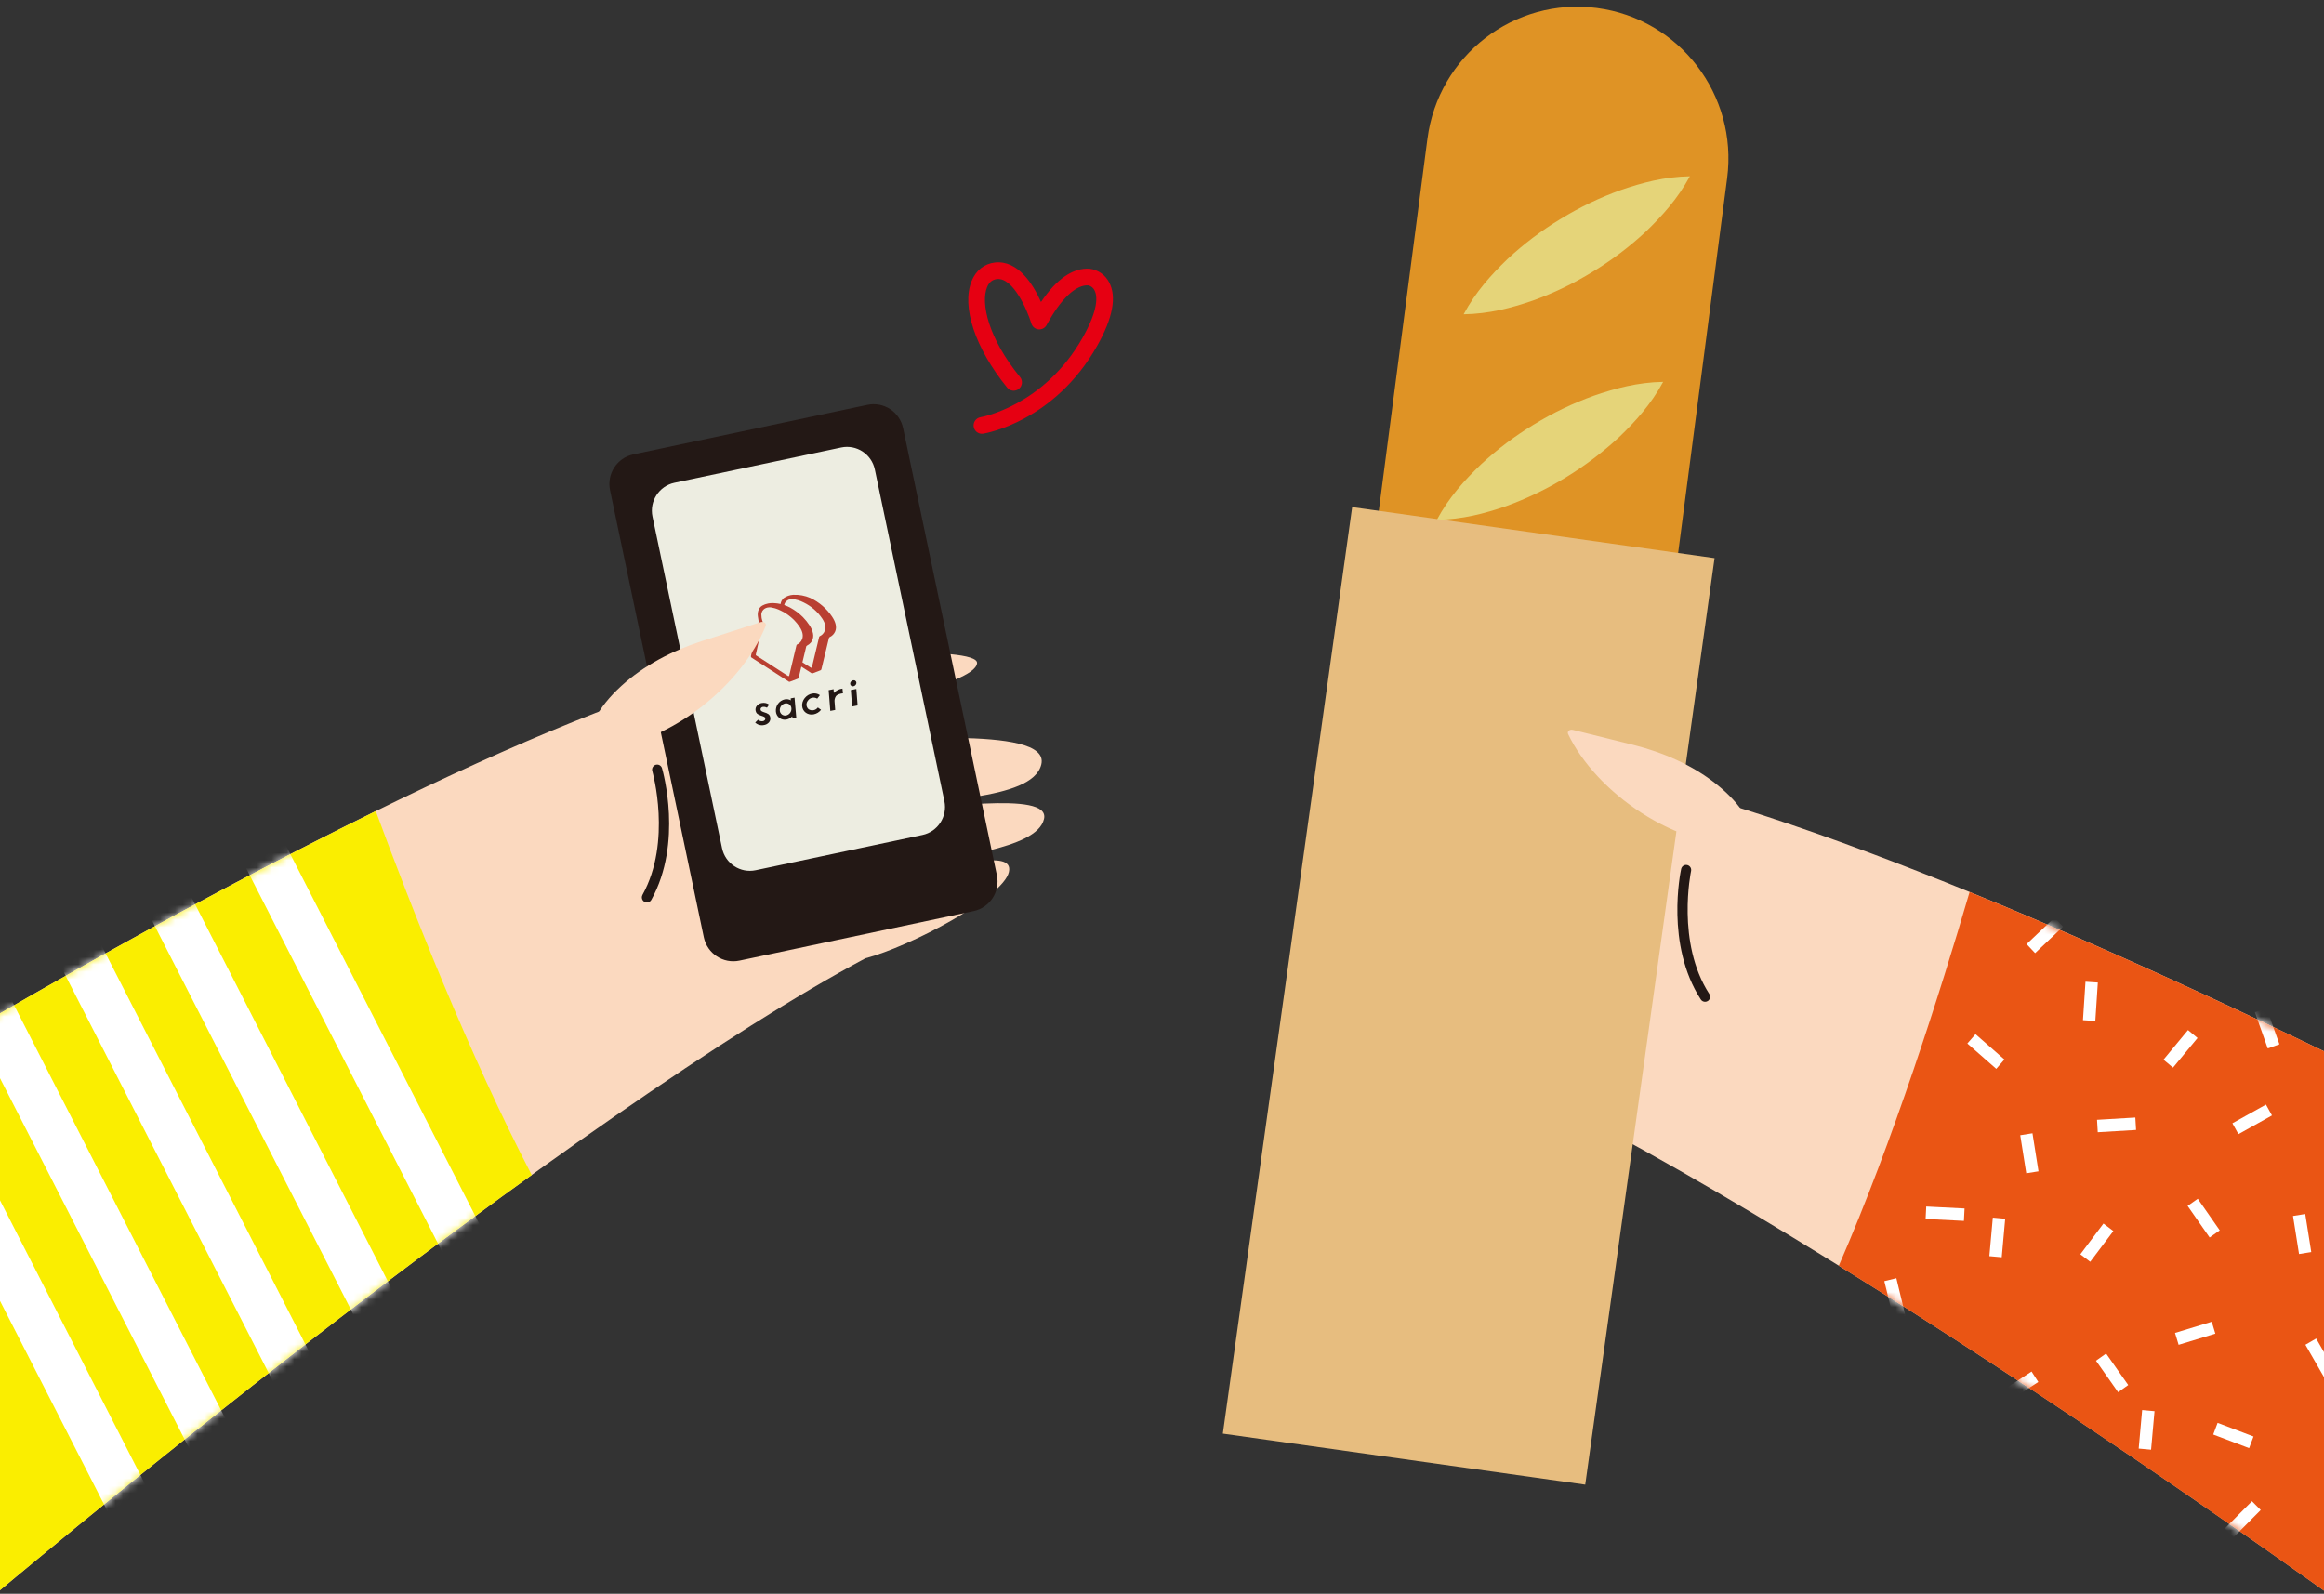
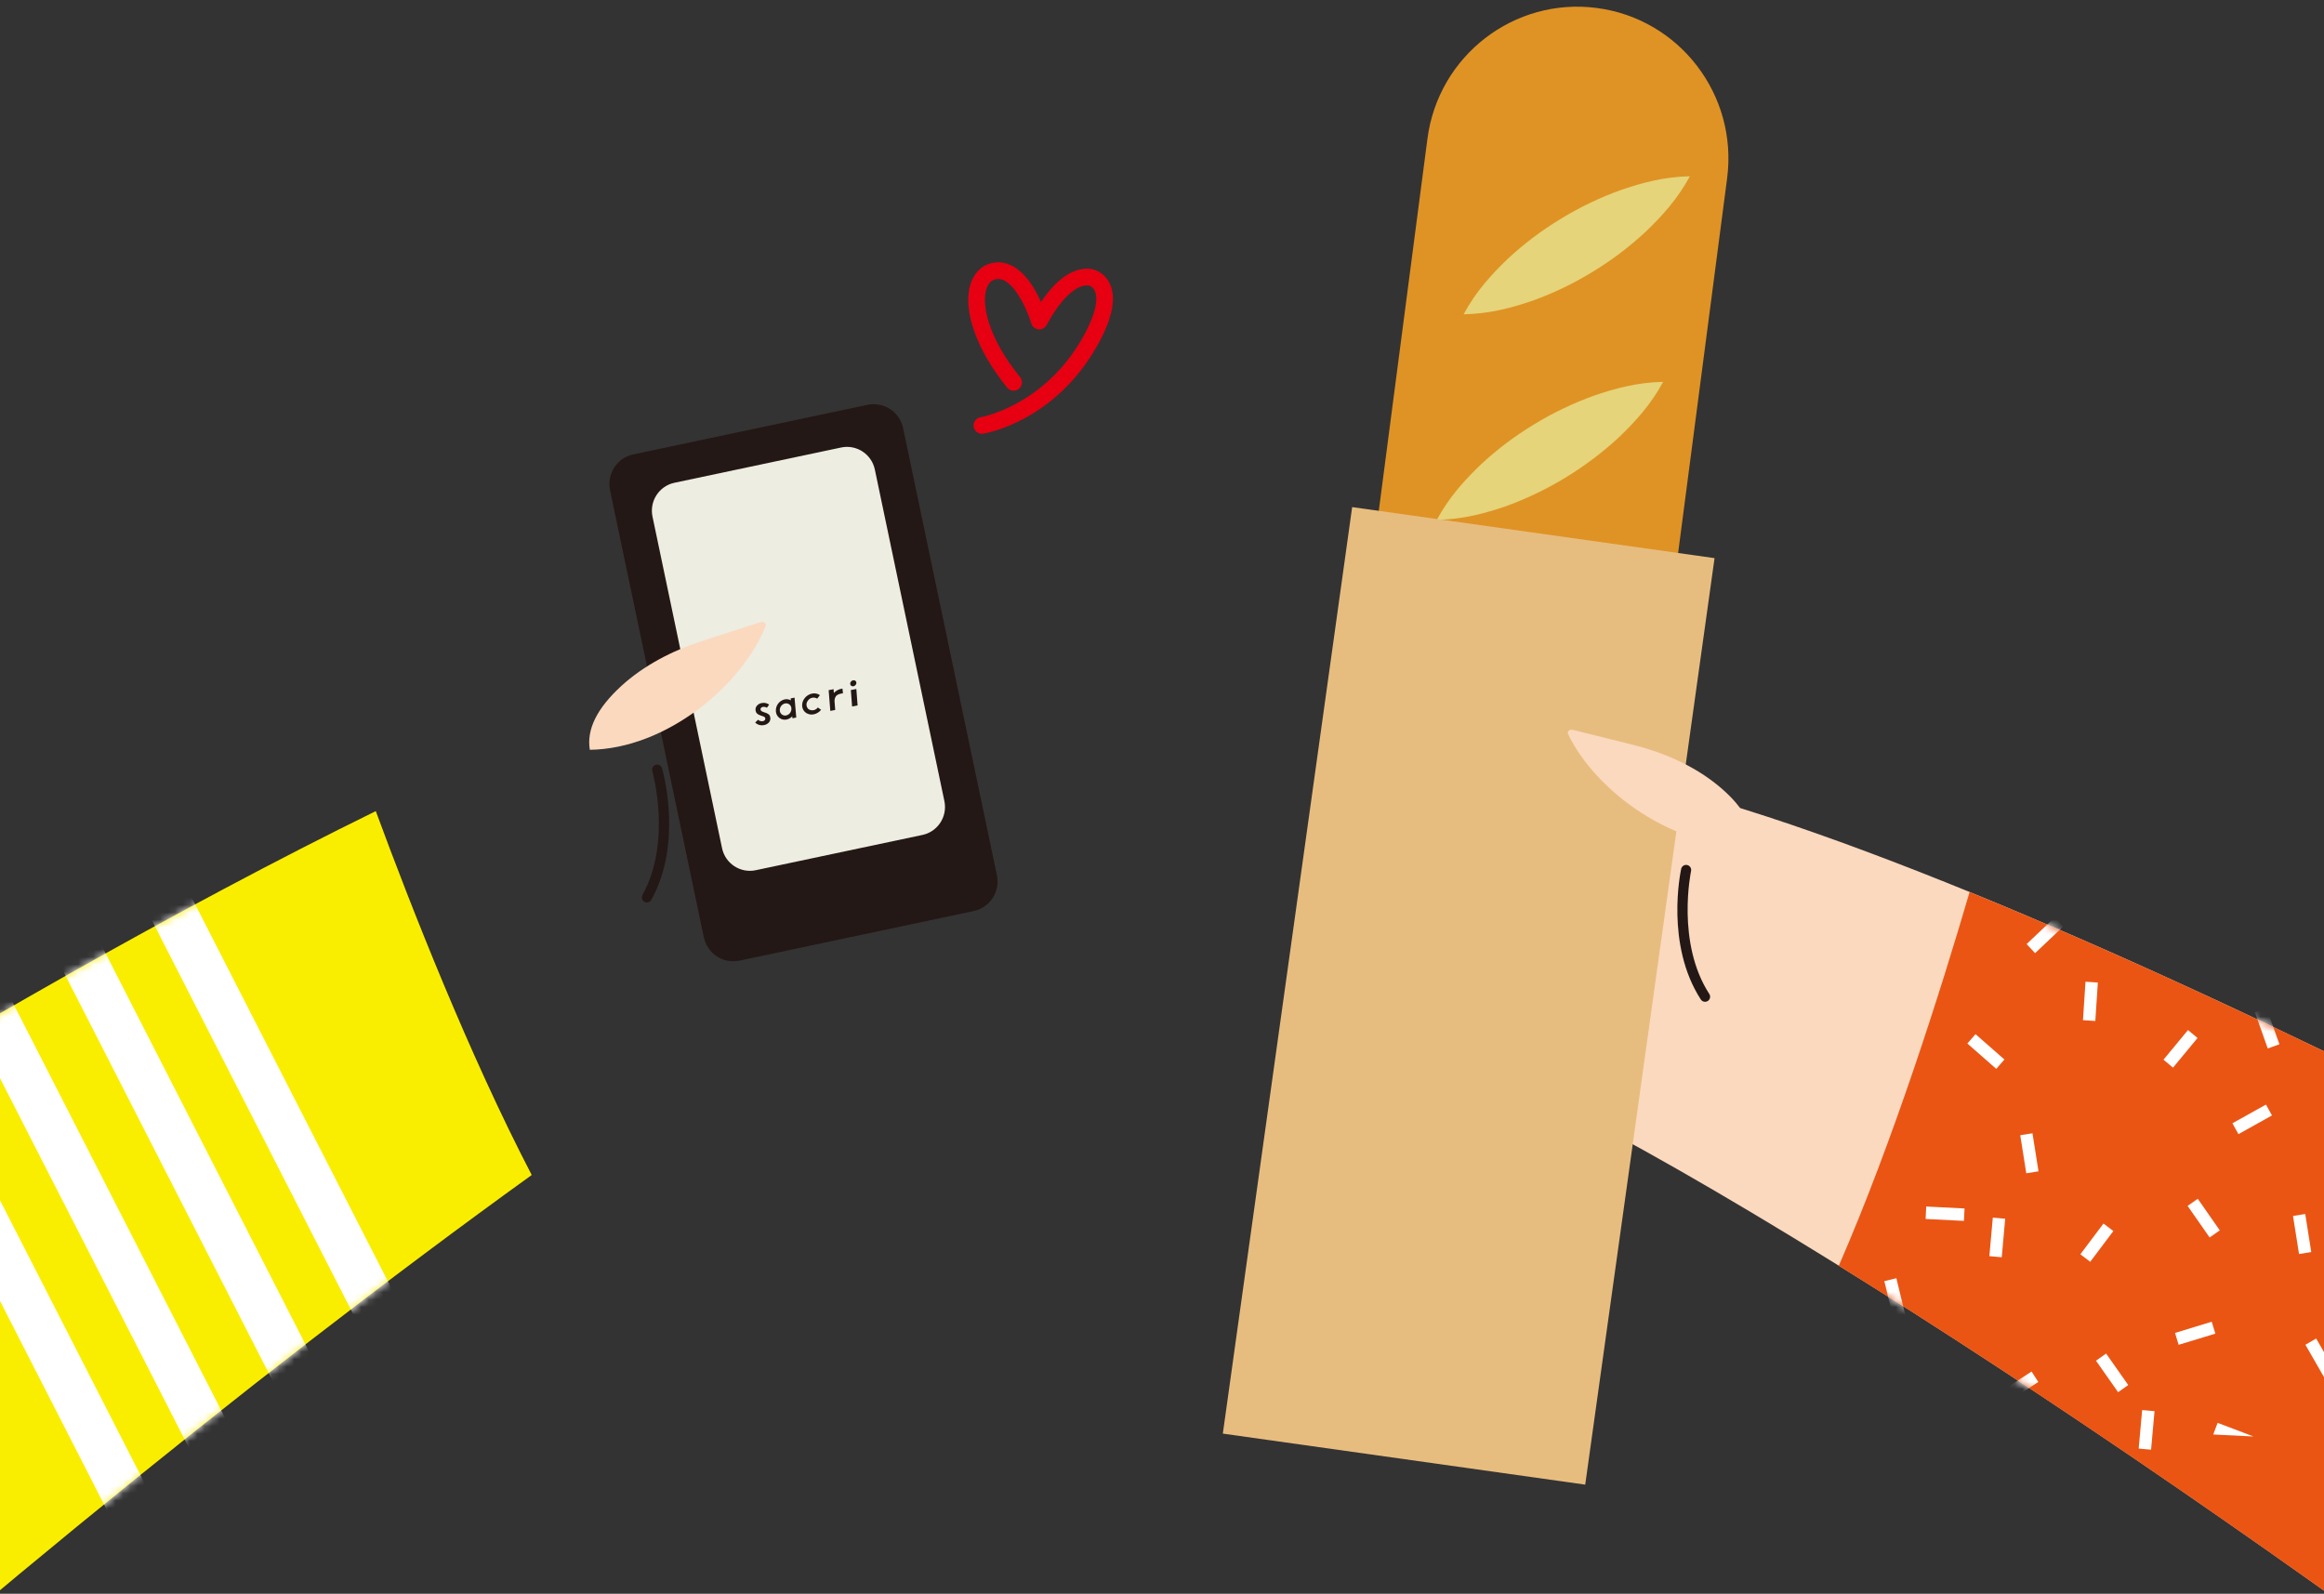
<svg xmlns="http://www.w3.org/2000/svg" width="312" height="214" viewBox="0 0 312 214" fill="none">
  <rect x="0" y="0" width="312" height="214" fill="#333333" stroke="none" />
  <g clip-path="url(#clip0_19432_24388)">
    <path d="M418.875 200.403C375.808 171.227 246.78 103.592 206.239 102.895C206.239 102.895 182.008 103.003 182.551 105.525C183.185 108.489 200.061 109.847 202.647 112.769L202.176 114.062C197.124 115.418 173.084 114.184 174.874 119.68C176.468 124.565 190.364 123.115 197.338 124.372C197.732 124.354 198.11 124.332 198.45 124.302L198.491 124.617C198.137 124.524 197.744 124.445 197.338 124.372C189.709 124.755 173.832 123.123 175 126.978C176.273 131.176 188.44 130.913 193.116 132.584C194.151 132.5 194.989 132.282 195.461 131.832L194.926 133.99C194.798 133.387 194.122 132.942 193.116 132.584C188.343 132.98 179.181 130.444 180.19 133.77C181.215 137.155 194.159 142.861 200.195 144.003C237.797 160.848 317.434 214.764 374.958 261.083L419.363 200.772L418.875 200.403Z" fill="#FBD9BF" />
    <path d="M219.694 78.88C218.059 81.908 215.973 84.19 213.781 86.297C211.592 88.335 209.202 90.143 206.648 91.694C204.104 93.262 201.406 94.561 198.597 95.573C195.726 96.561 192.746 97.352 189.311 97.409C190.94 94.372 193.025 92.087 195.213 89.981C197.402 87.944 199.795 86.138 202.353 84.594C204.901 83.033 207.6 81.738 210.409 80.726C213.28 79.746 216.264 78.94 219.694 78.88Z" fill="#E5D479" />
    <path d="M216.105 106.483C214.472 109.513 212.386 111.795 210.202 113.902C208.013 115.94 205.623 117.748 203.068 119.299C200.525 120.865 197.827 122.165 195.018 123.176C192.145 124.164 189.167 124.954 185.731 125.014C187.36 121.974 189.444 119.69 191.634 117.585C193.822 115.548 196.214 113.743 198.772 112.198C201.322 110.637 204.025 109.341 206.838 108.331C209.699 107.349 212.675 106.542 216.105 106.483Z" fill="#E5D479" />
    <path d="M212.518 134.088C210.883 137.118 208.797 139.4 206.606 141.507C204.417 143.544 202.027 145.353 199.474 146.904C196.929 148.471 194.231 149.77 191.421 150.781C188.551 151.769 185.57 152.56 182.137 152.617C183.766 149.58 185.849 147.295 188.039 145.189C192.446 141.121 197.615 137.976 203.245 135.936C206.11 134.954 209.088 134.148 212.518 134.088Z" fill="#E5D479" />
    <path d="M228.906 134.515C228.792 134.515 228.681 134.487 228.581 134.432C228.481 134.378 228.397 134.299 228.335 134.203C223.56 126.83 225.611 117.081 225.699 116.67C225.737 116.494 225.844 116.339 225.996 116.241C226.147 116.143 226.332 116.11 226.508 116.149C226.684 116.187 226.837 116.294 226.935 116.447C227.032 116.599 227.065 116.784 227.027 116.961C227.007 117.058 225.012 126.573 229.474 133.46C229.523 133.535 229.557 133.619 229.574 133.707C229.59 133.795 229.589 133.886 229.571 133.973C229.553 134.061 229.517 134.144 229.467 134.218C229.417 134.292 229.352 134.356 229.278 134.405C229.167 134.477 229.038 134.516 228.906 134.515Z" fill="#231815" />
    <path d="M231.869 23.933C233.327 12.773 225.504 2.539 214.394 1.073C203.284 -0.392 193.095 7.467 191.636 18.626L174.193 152.053C172.734 163.212 180.557 173.447 191.667 174.912C202.777 176.377 212.966 168.519 214.425 157.36L231.869 23.933Z" fill="#DF9325" />
    <path d="M226.868 23.67C225.233 26.7 223.148 28.982 220.966 31.089C218.777 33.126 216.386 34.935 213.832 36.486C211.288 38.053 208.591 39.352 205.781 40.363C202.911 41.351 199.93 42.141 196.495 42.201C198.124 39.161 200.21 36.877 202.397 34.772C204.586 32.734 206.979 30.929 209.537 29.385C212.085 27.824 214.784 26.529 217.594 25.518C220.46 24.536 223.439 23.729 226.868 23.67Z" fill="#E5D479" />
    <path d="M223.279 51.275C221.646 54.305 219.559 56.587 217.367 58.694C212.969 62.768 207.807 65.921 202.183 67.968C199.312 68.956 196.334 69.746 192.898 69.804C194.527 66.766 196.611 64.482 198.801 62.377C200.989 60.339 203.381 58.534 205.939 56.99C208.489 55.428 211.192 54.132 214.005 53.123C216.873 52.141 219.85 51.334 223.279 51.275Z" fill="#E5D479" />
    <path d="M181.53 68.091L164.167 192.496L212.818 199.347L230.18 74.942L181.53 68.091Z" fill="#E7BD7F" />
    <path d="M210.524 98.573C214.217 106.305 224.947 114.105 235.202 113.534C235.475 110.754 233.825 108.001 230.385 105.26C227.214 102.738 223.269 101.015 219.193 100.001L211.17 98.007C210.721 97.897 210.353 98.213 210.524 98.573Z" fill="#FBD9BF" />
    <path d="M419.361 200.778L418.873 200.403C389.187 180.291 318.659 141.908 264.421 119.775C260.535 133.045 254.145 153.267 246.859 169.96C286.294 194.443 335.759 229.534 374.957 261.095L419.361 200.778Z" fill="#EA5514" />
    <mask id="mask0_19432_24388" style="mask-type:alpha" maskUnits="userSpaceOnUse" x="246" y="119" width="174" height="143">
      <path d="M419.361 200.778L418.873 200.403C389.187 180.291 318.659 141.908 264.421 119.775C260.535 133.045 254.145 153.267 246.859 169.96C286.294 194.443 335.759 229.534 374.957 261.095L419.361 200.778Z" fill="#EA5514" />
    </mask>
    <g mask="url(#mask0_19432_24388)">
      <path d="M282.395 164.289L279.289 168.417L280.615 169.424L283.721 165.296L282.395 164.289Z" fill="white" />
      <path d="M267.538 163.493L267.074 168.667L268.737 168.817L269.2 163.643L267.538 163.493Z" fill="white" />
      <path d="M309.503 180.565L312.088 185.064L313.533 184.225L310.948 179.727L309.503 180.565Z" fill="white" />
      <path d="M272.741 184.16L268.418 186.973L269.322 188.374L273.645 185.562L272.741 184.16Z" fill="white" />
      <path d="M254.589 171.631L252.974 172.025L254.187 177.053L255.802 176.66L254.589 171.631Z" fill="white" />
      <path d="M287.586 189.331L287.122 194.504L288.785 194.655L289.248 189.481L287.586 189.331Z" fill="white" />
      <path d="M296.929 177.474L292 178.976L292.483 180.574L297.412 179.072L296.929 177.474Z" fill="white" />
-       <path d="M297.717 191.052L297.129 192.615L301.947 194.444L302.535 192.882L297.717 191.052Z" fill="white" />
-       <path d="M303.504 202.753L302.329 201.572L298.688 205.232L299.863 206.413L303.504 202.753Z" fill="white" />
+       <path d="M297.717 191.052L297.129 192.615L302.535 192.882L297.717 191.052Z" fill="white" />
      <path d="M279.979 131.819L279.641 136.981L281.3 137.091L281.638 131.929L279.979 131.819Z" fill="white" />
      <path d="M275.819 123.214L272.074 126.766L273.216 127.98L276.961 124.428L275.819 123.214Z" fill="white" />
      <path d="M304.287 135.345L302.721 135.905L304.448 140.779L306.014 140.219L304.287 135.345Z" fill="white" />
      <path d="M282.747 181.745L281.389 182.708L284.359 186.935L285.717 185.973L282.747 181.745Z" fill="white" />
-       <path d="M286.671 150.055L281.529 150.361L281.628 152.028L286.769 151.722L286.671 150.055Z" fill="white" />
      <path d="M304.208 148.315L299.705 150.826L300.512 152.286L305.015 149.774L304.208 148.315Z" fill="white" />
      <path d="M265.214 138.859L264.121 140.117L268.001 143.52L269.095 142.262L265.214 138.859Z" fill="white" />
      <path d="M293.742 138.309L290.45 142.288L291.729 143.355L295.021 139.376L293.742 138.309Z" fill="white" />
      <path d="M295.052 160.964L293.69 161.922L296.645 166.16L298.007 165.202L295.052 160.964Z" fill="white" />
      <path d="M272.863 152.168L271.221 152.43L272.03 157.54L273.672 157.277L272.863 152.168Z" fill="white" />
      <path d="M309.481 163.008L307.839 163.27L308.648 168.38L310.29 168.117L309.481 163.008Z" fill="white" />
      <path d="M258.599 162.005L258.516 163.673L263.66 163.934L263.744 162.266L258.599 162.005Z" fill="white" />
    </g>
    <path d="M131.907 58.243C131.619 58.265 131.334 58.174 131.112 57.99C130.889 57.805 130.746 57.541 130.713 57.253C130.681 56.965 130.76 56.676 130.935 56.445C131.11 56.215 131.368 56.062 131.653 56.018C131.739 56.012 140.171 54.499 145.346 45.336C147.533 41.462 147.299 39.725 146.966 39.035C146.888 38.86 146.773 38.705 146.628 38.581C146.483 38.458 146.312 38.368 146.128 38.32C144.455 38.191 142.4 40.135 140.508 43.645C140.403 43.839 140.243 43.998 140.048 44.102C139.853 44.205 139.631 44.248 139.412 44.225C139.193 44.202 138.985 44.115 138.815 43.973C138.646 43.832 138.521 43.643 138.458 43.431C137.973 41.804 136.053 37.222 133.832 37.474C133.212 37.547 132.781 37.905 132.511 38.573C131.65 40.706 132.665 45.385 136.93 50.614C137.027 50.727 137.1 50.858 137.145 51C137.19 51.142 137.206 51.292 137.193 51.441C137.18 51.589 137.138 51.733 137.068 51.865C136.999 51.997 136.904 52.113 136.789 52.208C136.674 52.302 136.542 52.373 136.4 52.415C136.257 52.458 136.108 52.471 135.961 52.455C135.813 52.439 135.67 52.393 135.541 52.321C135.411 52.248 135.297 52.151 135.205 52.034C130.925 46.782 129.055 41.166 130.444 37.731C131.025 36.304 132.136 35.414 133.578 35.247C136.669 34.912 138.708 38.184 139.757 40.555C141.829 37.457 144.067 35.916 146.309 36.087C146.859 36.158 147.383 36.363 147.837 36.683C148.29 37.004 148.659 37.43 148.911 37.926C149.938 39.856 149.392 42.722 147.291 46.442C141.569 56.574 132.404 58.163 132.018 58.229L131.907 58.243Z" fill="#E60012" />
-     <path d="M-98.15 199.953C-57.168 167.888 66.959 91.554 107.358 88.075C107.358 88.075 131.539 86.52 131.169 89.073C130.739 92.074 113.994 94.587 111.613 97.68L112.17 98.938C117.303 99.943 141.203 97.063 139.791 102.668C138.533 107.652 124.571 107.158 117.698 108.891C117.304 108.9 116.926 108.905 116.584 108.898L116.565 109.215C116.912 109.098 117.299 108.992 117.698 108.891C125.336 108.75 141.065 106.031 140.161 109.958C139.179 114.233 127.021 114.806 122.469 116.795C121.431 116.781 120.58 116.622 120.078 116.205L120.759 118.321C120.845 117.711 121.49 117.221 122.469 116.795C127.258 116.862 136.226 113.703 135.445 117.091C134.653 120.538 122.137 127.118 116.183 128.673C79.815 148.059 4.03 207.316 -50.209 257.477L-98.612 200.355L-98.15 199.953Z" fill="#FBD9BF" />
    <path d="M86.893 121.178C86.771 121.186 86.649 121.161 86.54 121.105C86.432 121.049 86.34 120.965 86.274 120.862C86.209 120.758 86.173 120.638 86.169 120.516C86.165 120.393 86.195 120.272 86.254 120.164C90.237 112.987 87.6 103.631 87.572 103.536C87.522 103.362 87.542 103.175 87.629 103.017C87.716 102.858 87.862 102.741 88.035 102.69C88.208 102.64 88.394 102.66 88.552 102.747C88.71 102.835 88.827 102.981 88.877 103.155C88.995 103.559 91.706 113.144 87.441 120.828C87.386 120.927 87.307 121.012 87.212 121.073C87.116 121.134 87.006 121.17 86.893 121.178Z" fill="#231815" />
    <path d="M116.456 54.359L85.022 61.012C82.837 61.474 81.439 63.628 81.899 65.823L94.489 125.849C94.949 128.044 97.094 129.448 99.279 128.986L130.713 122.333C132.898 121.87 134.296 119.716 133.835 117.521L121.245 57.495C120.785 55.301 118.641 53.896 116.456 54.359Z" fill="#231815" />
    <path d="M112.928 60.087L90.544 64.824C88.483 65.261 87.164 67.293 87.598 69.364L96.936 113.888C97.371 115.958 99.394 117.283 101.456 116.847L123.84 112.11C125.901 111.673 127.22 109.641 126.786 107.57L117.448 63.046C117.013 60.975 114.99 59.651 112.928 60.087Z" fill="#EDEDE1" />
    <path d="M114.394 94.864L115.134 94.722L114.965 92.513L114.228 92.655L114.394 94.864ZM114.925 91.514C114.9 91.471 114.867 91.434 114.827 91.406C114.786 91.374 114.738 91.353 114.687 91.346C114.633 91.334 114.577 91.334 114.523 91.346C114.466 91.356 114.412 91.377 114.363 91.408C114.316 91.437 114.273 91.475 114.239 91.519C114.205 91.564 114.177 91.613 114.158 91.666C114.14 91.718 114.133 91.773 114.138 91.828C114.142 91.879 114.157 91.929 114.181 91.975C114.206 92.018 114.24 92.055 114.279 92.085C114.322 92.115 114.37 92.135 114.421 92.143C114.475 92.156 114.531 92.157 114.585 92.145C114.641 92.133 114.694 92.112 114.743 92.081C114.791 92.051 114.833 92.013 114.869 91.969C114.904 91.925 114.931 91.876 114.95 91.823C114.966 91.771 114.973 91.716 114.97 91.661C114.968 91.609 114.952 91.558 114.925 91.514ZM111.943 93.05L111.928 92.831L111.909 92.54L111.249 92.672L111.47 95.456L112.128 95.329L112.047 94.285C112.005 94.004 112.069 93.717 112.225 93.48C112.434 93.22 112.838 93.127 113.169 93.091L113.102 92.461C112.658 92.511 112.247 92.72 111.943 93.05ZM108.479 94.047C108.617 93.859 108.821 93.731 109.049 93.686C109.277 93.642 109.514 93.685 109.711 93.808L110.074 93.341C109.47 92.905 108.556 93.083 108.034 93.735C107.513 94.387 107.587 95.271 108.19 95.705C108.342 95.81 108.514 95.882 108.695 95.918C108.877 95.954 109.063 95.953 109.244 95.914C109.633 95.836 109.983 95.622 110.23 95.309L109.796 94.996C109.658 95.185 109.455 95.314 109.226 95.358C108.997 95.403 108.76 95.359 108.562 95.236C108.477 95.164 108.407 95.076 108.357 94.977C108.307 94.877 108.278 94.768 108.271 94.657C108.264 94.546 108.28 94.434 108.317 94.329C108.355 94.224 108.413 94.128 108.489 94.046L108.479 94.047ZM106.173 94.034C105.924 93.895 105.633 93.85 105.354 93.906C104.996 93.985 104.678 94.191 104.459 94.486C104.24 94.781 104.135 95.146 104.162 95.513C104.172 95.684 104.218 95.852 104.298 96.004C104.378 96.156 104.49 96.288 104.626 96.393C104.761 96.498 104.918 96.572 105.085 96.611C105.251 96.649 105.424 96.651 105.592 96.617C105.887 96.555 106.157 96.403 106.363 96.181L106.381 96.448L106.9 96.343L106.667 93.673L106.148 93.778L106.173 94.034ZM106.247 95.11C106.263 95.328 106.201 95.545 106.071 95.721C105.941 95.897 105.752 96.019 105.539 96.066C105.439 96.086 105.336 96.085 105.237 96.062C105.138 96.039 105.045 95.995 104.964 95.933C104.884 95.87 104.818 95.791 104.77 95.701C104.723 95.611 104.695 95.511 104.689 95.409C104.673 95.191 104.736 94.975 104.866 94.799C104.996 94.624 105.185 94.501 105.397 94.453C105.497 94.432 105.6 94.433 105.7 94.456C105.799 94.478 105.892 94.522 105.973 94.585C106.054 94.647 106.121 94.726 106.168 94.817C106.216 94.908 106.243 95.007 106.248 95.11L106.247 95.11ZM102.17 95.048C102.233 94.978 102.317 94.932 102.41 94.918C102.601 94.892 102.796 94.931 102.963 95.027L103.26 94.61C103.122 94.511 102.965 94.441 102.798 94.403C102.632 94.366 102.461 94.362 102.293 94.392C102.03 94.428 101.79 94.56 101.616 94.761C101.538 94.851 101.482 94.957 101.452 95.072C101.422 95.188 101.418 95.308 101.442 95.425C101.463 95.575 101.532 95.714 101.639 95.821C101.787 95.939 101.958 96.026 102.14 96.078C102.269 96.121 102.376 96.157 102.453 96.185C102.509 96.207 102.564 96.234 102.618 96.263C102.651 96.283 102.679 96.311 102.7 96.344C102.721 96.376 102.733 96.414 102.737 96.453C102.745 96.496 102.743 96.54 102.732 96.583C102.721 96.625 102.701 96.665 102.673 96.699C102.605 96.774 102.512 96.822 102.412 96.836C102.297 96.854 102.18 96.847 102.068 96.814C101.956 96.781 101.853 96.724 101.766 96.646L101.386 97.021C101.535 97.167 101.718 97.274 101.918 97.334C102.117 97.393 102.328 97.404 102.533 97.364C102.802 97.329 103.05 97.201 103.234 97.001C103.312 96.909 103.369 96.8 103.399 96.683C103.429 96.566 103.431 96.444 103.407 96.326C103.387 96.166 103.31 96.018 103.191 95.91C103.015 95.787 102.818 95.698 102.609 95.647C102.472 95.608 102.341 95.55 102.219 95.476C102.186 95.451 102.159 95.42 102.139 95.384C102.119 95.347 102.107 95.308 102.104 95.266C102.1 95.227 102.104 95.188 102.115 95.15C102.127 95.112 102.146 95.078 102.172 95.048L102.17 95.048Z" fill="#231815" />
-     <path d="M111.721 82.817C110.99 81.722 109.976 80.848 108.788 80.289C108.06 79.973 107.269 79.829 106.477 79.866C106.021 79.895 105.581 80.051 105.208 80.317C104.98 80.52 104.834 80.799 104.796 81.103C104.693 81.082 104.597 81.063 104.499 81.048L104.409 81.032L104.234 81.01C104.093 80.993 103.966 80.985 103.855 80.981L103.733 80.978C103.632 80.975 103.532 80.978 103.432 80.987C103.223 81.008 103.016 81.05 102.815 81.112C102.758 81.126 102.702 81.145 102.648 81.169C102.544 81.207 102.445 81.254 102.349 81.309C102.283 81.346 102.22 81.39 102.161 81.438C102.116 81.477 102.074 81.52 102.036 81.566L101.981 81.635C101.947 81.683 101.916 81.732 101.889 81.784C101.874 81.809 101.862 81.836 101.853 81.864C101.829 81.919 101.809 81.975 101.791 82.032C101.723 82.281 101.709 82.541 101.751 82.796C101.786 83.049 101.816 83.233 101.839 83.37C101.852 83.409 101.855 83.45 101.847 83.49L100.813 88.102C100.808 88.13 100.81 88.159 100.819 88.186C100.832 88.232 100.861 88.272 100.899 88.3L105.891 91.522C105.9 91.529 105.911 91.535 105.922 91.539C105.932 91.544 105.943 91.547 105.954 91.547L105.976 91.545C105.991 91.546 106.006 91.545 106.021 91.542L106.044 91.541L107.092 91.142C107.109 91.139 107.125 91.132 107.138 91.121C107.166 91.103 107.19 91.078 107.206 91.049C107.215 91.035 107.221 91.02 107.225 91.004L107.58 89.512L108.946 90.392C108.965 90.402 108.985 90.41 109.005 90.418C109.034 90.423 109.063 90.421 109.091 90.412L110.141 90.011C110.172 90.001 110.2 89.984 110.223 89.961C110.246 89.937 110.262 89.909 110.271 89.877L111.283 85.678C111.29 85.649 111.303 85.622 111.322 85.599C111.341 85.576 111.365 85.558 111.392 85.545C111.724 85.389 111.986 85.115 112.128 84.775C112.355 84.223 112.213 83.563 111.721 82.817ZM106.919 86.663L105.954 90.709C105.951 90.725 105.943 90.739 105.933 90.751C105.922 90.764 105.909 90.773 105.894 90.779C105.879 90.785 105.863 90.788 105.847 90.786C105.832 90.785 105.816 90.78 105.803 90.771L101.512 88.004C101.501 87.998 101.492 87.989 101.485 87.978C101.477 87.968 101.473 87.956 101.471 87.943L101.47 87.93C101.467 87.919 101.466 87.909 101.467 87.898L102.41 83.64L102.408 83.608C102.408 83.588 102.407 83.569 102.404 83.549C102.405 83.539 102.404 83.529 102.402 83.519C102.38 83.46 102.343 83.357 102.309 83.227C102.292 83.161 102.274 83.093 102.259 83.018C102.251 82.981 102.245 82.943 102.241 82.905C102.24 82.885 102.238 82.863 102.237 82.844L102.229 82.725C102.23 82.705 102.228 82.684 102.225 82.664C102.222 82.623 102.219 82.581 102.217 82.542C102.214 82.502 102.214 82.5 102.212 82.481C102.216 82.44 102.222 82.399 102.23 82.359C102.233 82.339 102.237 82.319 102.243 82.3C102.279 82.135 102.363 81.984 102.484 81.866C102.683 81.674 102.946 81.562 103.222 81.552L103.279 81.548C103.302 81.544 103.325 81.543 103.347 81.543C103.393 81.54 103.441 81.55 103.486 81.557L103.556 81.564C103.715 81.588 103.873 81.624 104.027 81.672C104.067 81.688 104.111 81.696 104.152 81.711C104.38 81.785 104.602 81.876 104.815 81.985C105.125 82.125 105.42 82.295 105.696 82.493L105.941 82.674C106.026 82.737 106.112 82.809 106.2 82.882L106.305 82.976C106.342 83.005 106.378 83.037 106.412 83.071L106.519 83.171C106.557 83.206 106.591 83.241 106.629 83.28C106.897 83.553 107.139 83.852 107.35 84.171C108.292 85.598 107.417 86.367 107.045 86.518C107.012 86.527 106.982 86.546 106.96 86.571C106.938 86.597 106.923 86.629 106.919 86.663ZM110.085 85.403C110.056 85.415 110.03 85.434 110.01 85.459C109.989 85.483 109.975 85.511 109.968 85.542L109.003 89.586C109 89.602 108.992 89.616 108.982 89.629C108.971 89.641 108.958 89.65 108.943 89.656C108.929 89.662 108.913 89.665 108.897 89.663C108.881 89.662 108.865 89.657 108.852 89.648L107.726 88.933L108.235 86.814C108.237 86.807 108.239 86.8 108.243 86.794C108.248 86.78 108.255 86.767 108.262 86.755C108.284 86.724 108.313 86.699 108.346 86.682C108.531 86.591 108.697 86.464 108.833 86.308C108.865 86.27 108.894 86.231 108.922 86.191C108.984 86.103 109.035 86.009 109.074 85.909C109.122 85.787 109.155 85.66 109.17 85.53C109.186 85.374 109.179 85.216 109.15 85.062C109.109 84.841 109.038 84.626 108.939 84.424C108.86 84.259 108.769 84.099 108.668 83.946C108.417 83.562 108.128 83.204 107.806 82.876C107.787 82.856 107.767 82.836 107.745 82.817C107.546 82.621 107.343 82.448 107.153 82.291C107.095 82.246 107.041 82.2 106.983 82.162L106.873 82.083C106.645 81.917 106.408 81.766 106.162 81.631C106.137 81.616 106.11 81.602 106.09 81.588L106.055 81.569C105.955 81.514 105.852 81.465 105.747 81.421C105.597 81.354 105.444 81.294 105.287 81.243C105.315 81.056 105.403 80.883 105.538 80.751C105.643 80.648 105.767 80.567 105.904 80.513C106.04 80.46 106.186 80.433 106.333 80.436C106.868 80.484 107.388 80.635 107.866 80.882C108.889 81.369 109.763 82.124 110.395 83.069C111.331 84.482 110.453 85.251 110.085 85.403Z" fill="#B93F31" />
    <path d="M102.787 84.058C99.629 92.026 89.454 100.544 79.185 100.679C78.723 97.923 80.183 95.064 83.427 92.093C86.42 89.36 90.238 87.37 94.236 86.078L102.105 83.538C102.541 83.397 102.934 83.687 102.787 84.058Z" fill="#FBD9BF" />
    <path d="M-98.611 200.361L-98.149 199.953C-69.9 177.851 -2.147 134.715 50.45 108.911C55.229 121.883 62.981 141.62 71.385 157.773C33.705 184.906 -13.258 223.311 -50.218 257.489L-98.611 200.361Z" fill="#FAEE00" />
    <mask id="mask1_19432_24388" style="mask-type:alpha" maskUnits="userSpaceOnUse" x="-99" y="108" width="171" height="150">
      <path d="M-98.612 200.361L-98.15 199.953C-69.901 177.851 -2.148 134.715 50.449 108.911C55.228 121.883 62.98 141.62 71.384 157.773C33.704 184.906 -13.259 223.311 -50.219 257.489L-98.612 200.361Z" fill="#FAEE00" />
    </mask>
    <g mask="url(#mask1_19432_24388)">
-       <path d="M33.507 110.735L62.414 167.298" stroke="white" stroke-width="6.145" stroke-miterlimit="10" />
      <path d="M22.546 121.034L51.455 177.598" stroke="white" stroke-width="6.145" stroke-miterlimit="10" />
      <path d="M10.463 127.505L39.37 184.068" stroke="white" stroke-width="6.145" stroke-miterlimit="10" />
      <path d="M-6.549 125.207L31.352 199.368" stroke="white" stroke-width="6.145" stroke-miterlimit="10" />
      <path d="M-17.21 134.246L20.691 208.407" stroke="white" stroke-width="6.145" stroke-miterlimit="10" />
    </g>
  </g>
  <defs>
    <clipPath id="clip0_19432_24388">
      <rect width="312" height="214" fill="white" />
    </clipPath>
  </defs>
</svg>